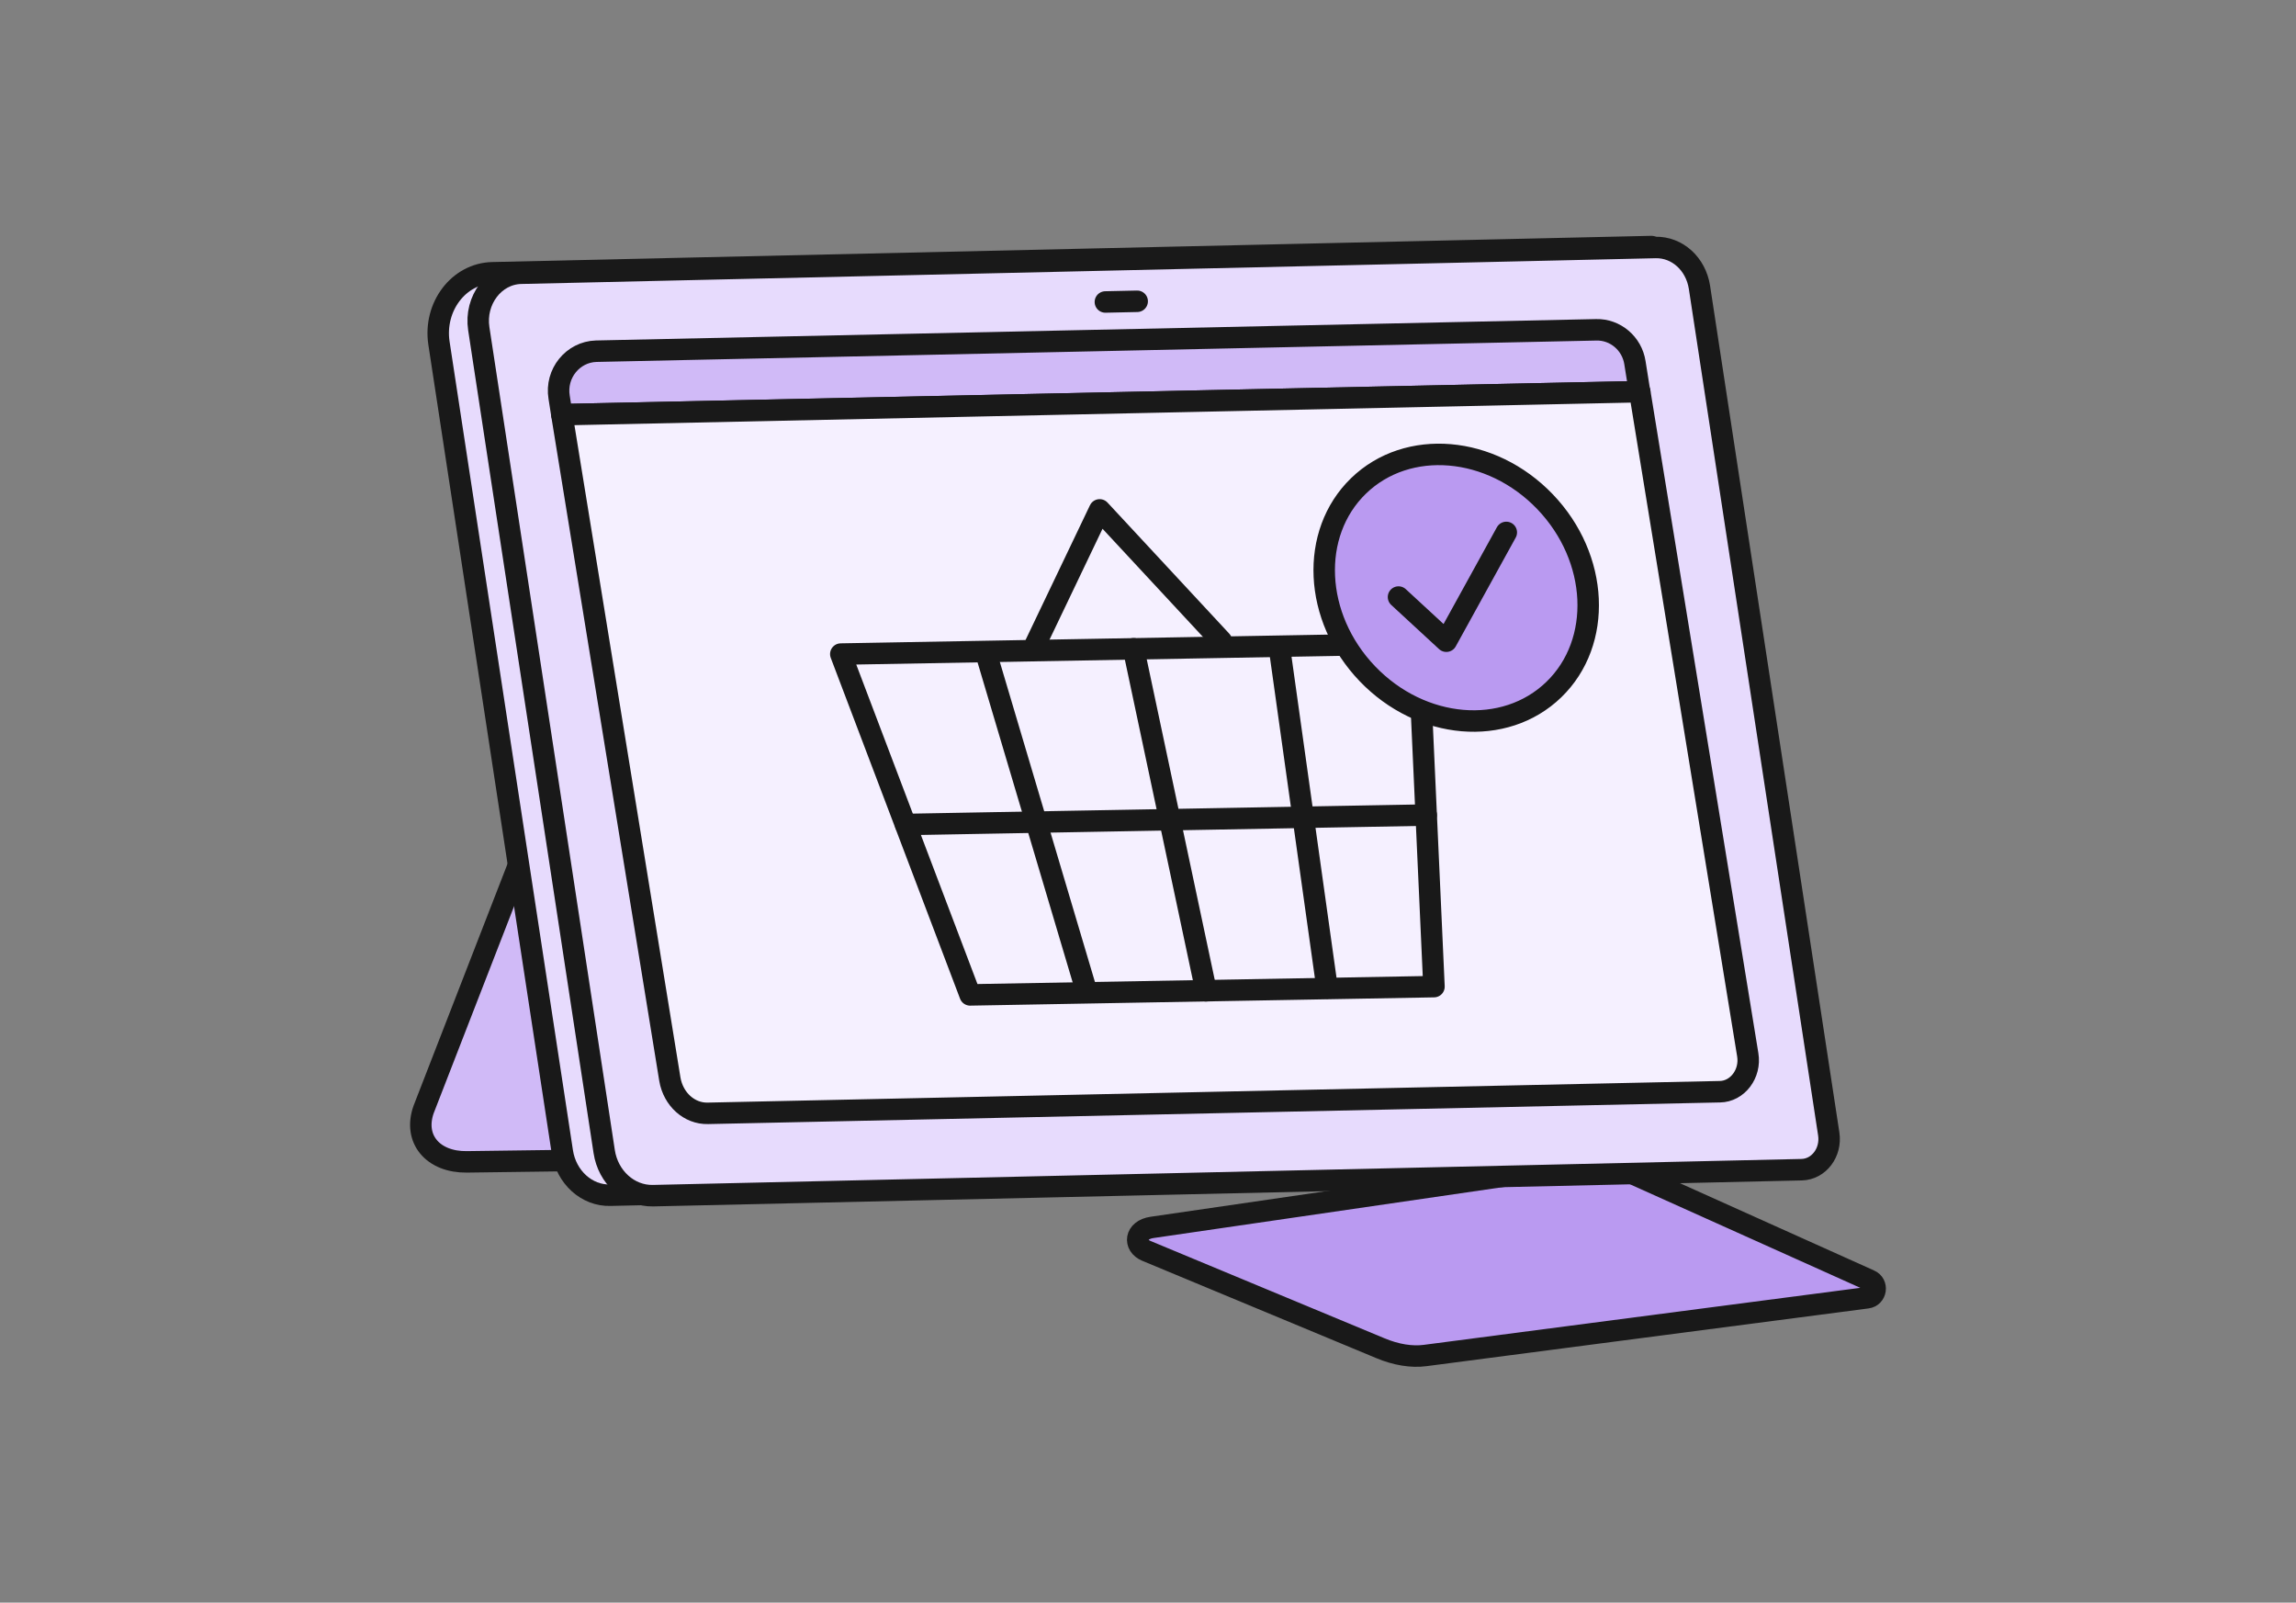
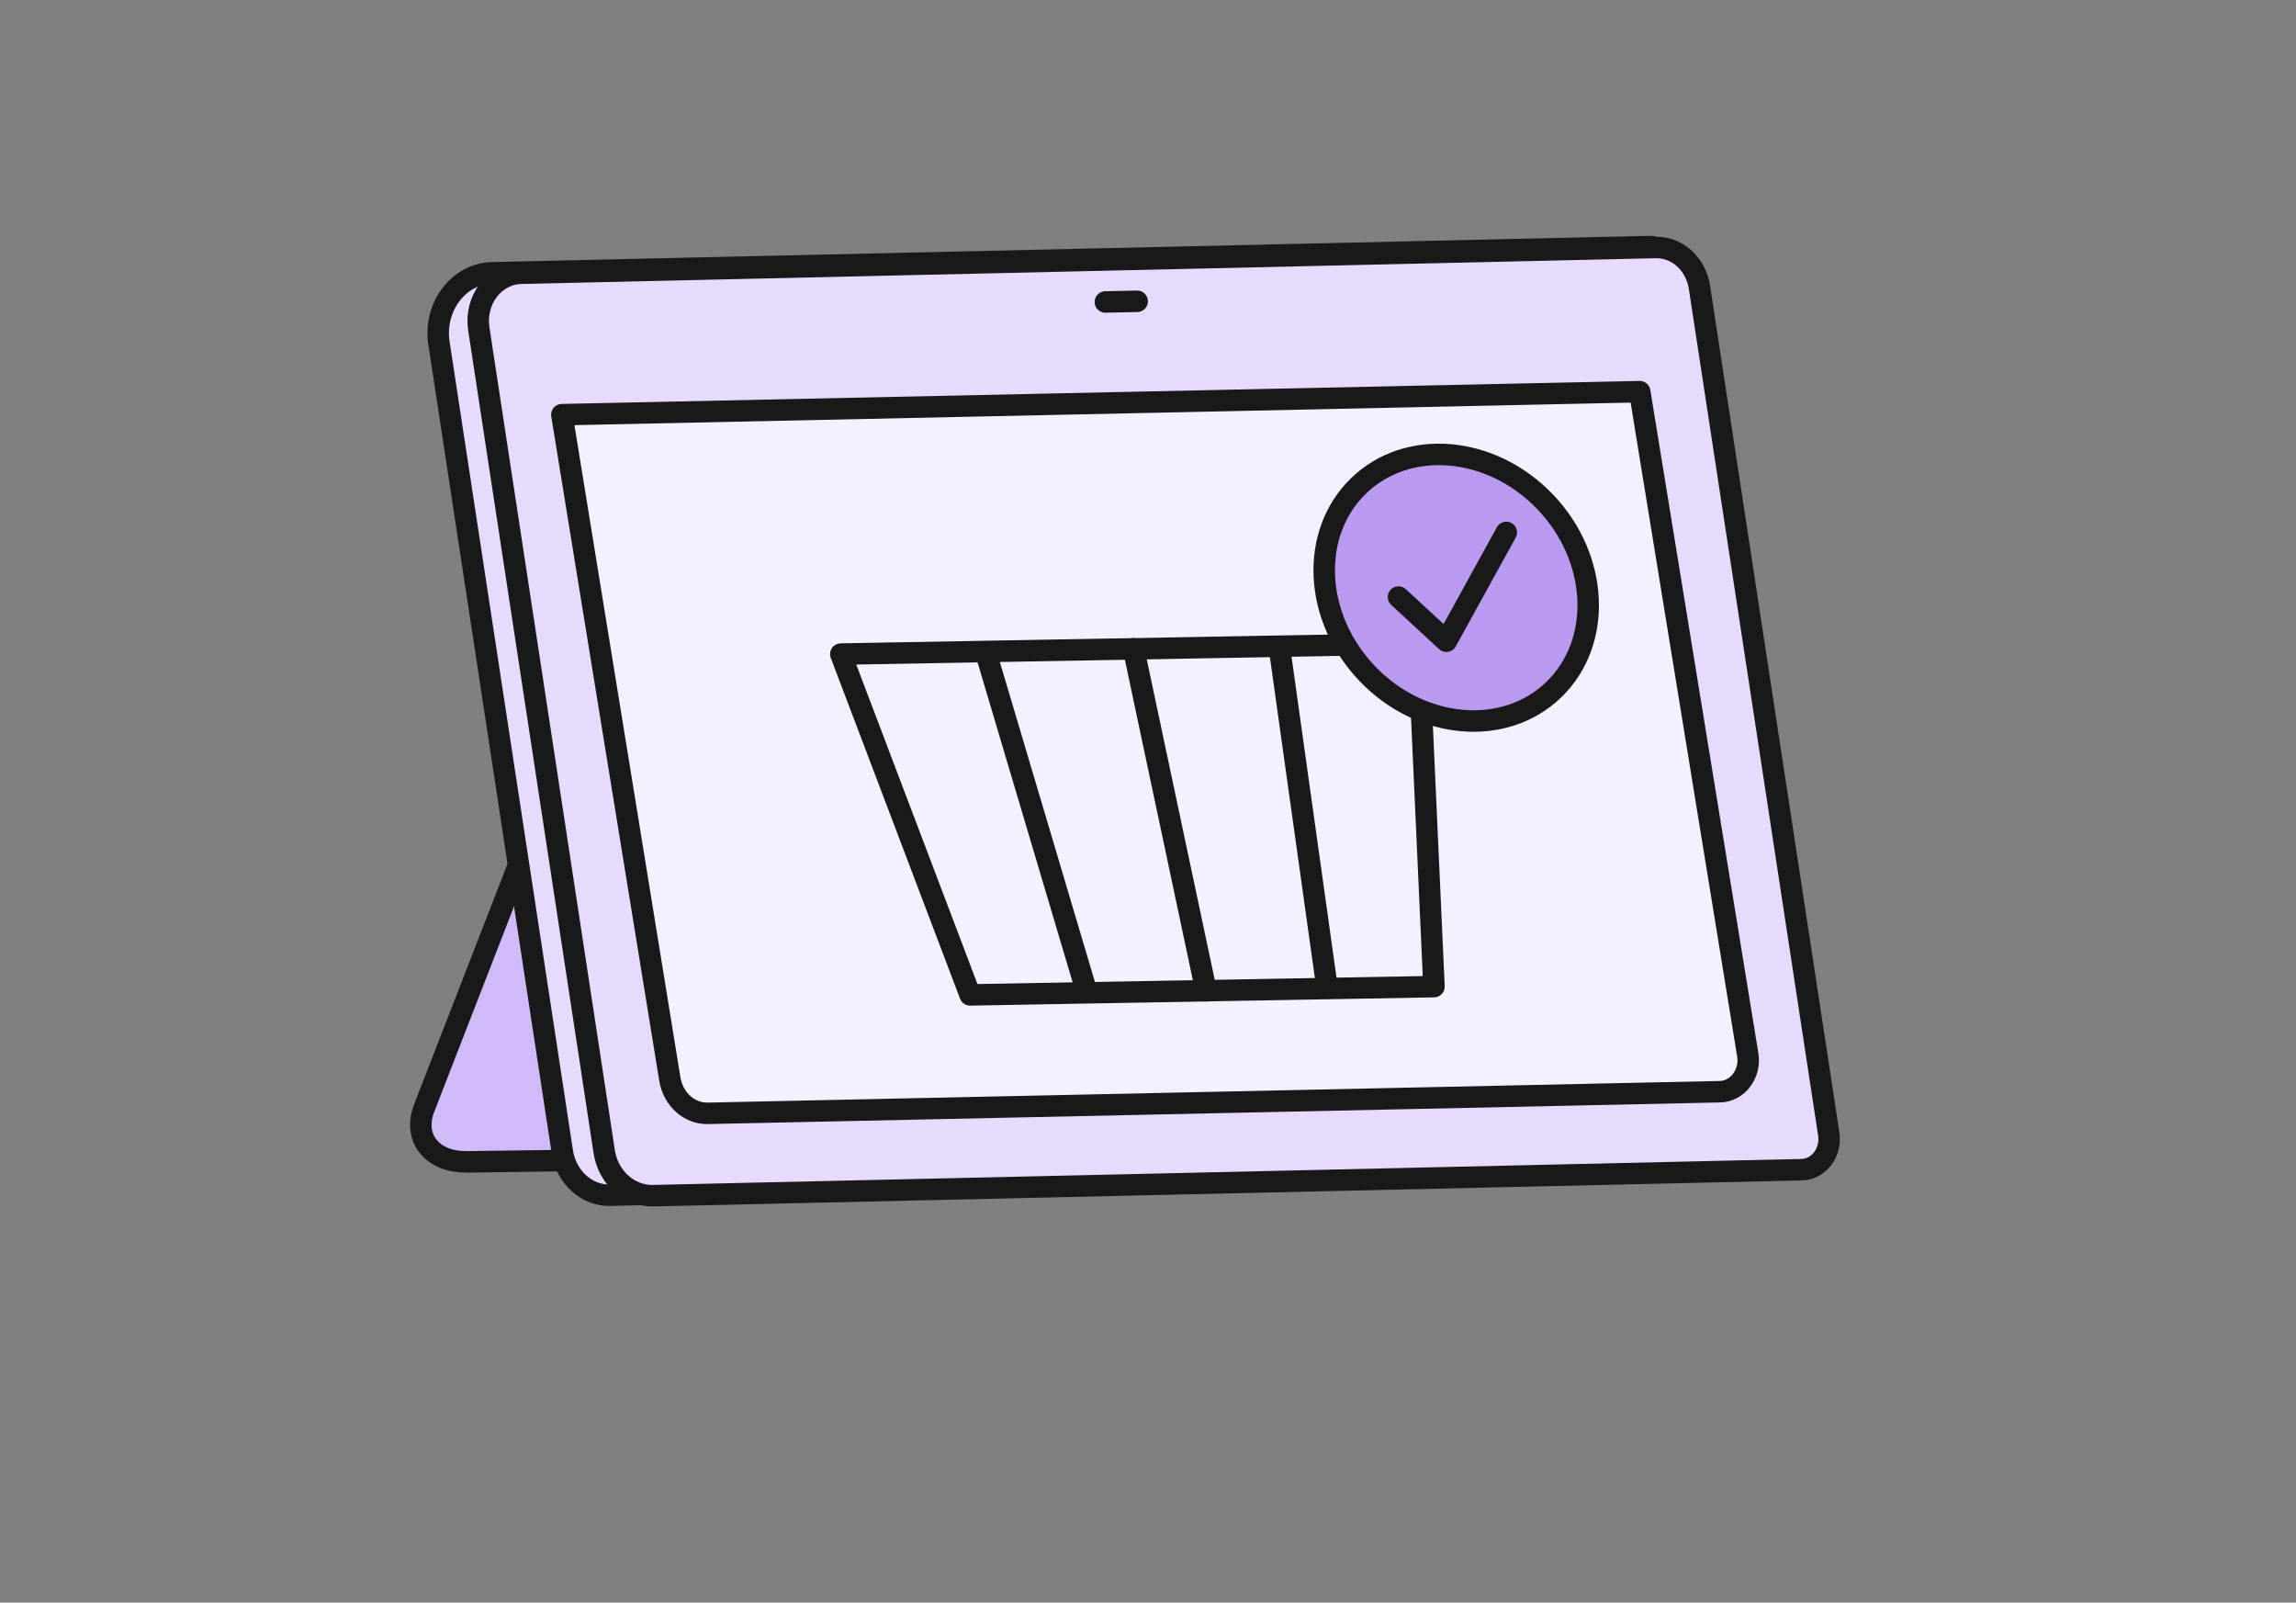
<svg xmlns="http://www.w3.org/2000/svg" width="278" height="194" viewBox="0 0 278 194" fill="none">
  <rect x="0" y="0" width="278" height="194" fill="#808080" stroke="none" />
-   <path d="M226.385 154.98C227.41 155.425 227.188 156.956 226.08 157.095L172.574 164.083C170.939 164.306 169.027 163.999 167.115 163.192L138.797 151.416C137.245 150.776 137.384 148.883 139.49 148.577L192.414 140.866C193.688 140.699 195.185 140.949 196.653 141.617L226.385 154.98Z" fill="#BA9AF1" stroke="#191919" stroke-width="2.6" stroke-linecap="round" stroke-linejoin="round" />
  <path d="M196.85 138.778L56.532 140.644C52.431 140.699 50.02 137.888 51.295 134.296L64.263 100.918C64.706 99.749 67.172 98.858 70.054 98.83L213.115 96.909L196.85 138.751V138.778Z" fill="#D0BAF7" stroke="#191919" stroke-width="2.6" stroke-linecap="round" stroke-linejoin="round" />
  <path d="M199.952 29.846L59.634 33.02C55.533 33.103 52.485 37.14 53.15 41.538L68.085 139.419C68.556 142.509 71.05 144.764 73.904 144.68L216.965 141.423L199.952 29.846Z" fill="#E7DBFD" stroke="#191919" stroke-width="2.6" stroke-linecap="round" stroke-linejoin="round" />
  <path d="M200.45 29.958L63.069 33.076C59.855 33.16 57.444 36.333 57.971 39.785L73.155 139.392C73.626 142.509 76.148 144.792 79.057 144.737L218.156 141.591C220.234 141.535 221.758 139.503 221.426 137.276L205.77 34.774C205.327 31.935 203.083 29.902 200.45 29.958Z" fill="#E7DBFD" stroke="#191919" stroke-width="2.6" stroke-linecap="round" stroke-linejoin="round" />
-   <path d="M198.54 47.413L68.031 50.197L67.698 48.081C67.227 45.214 69.361 42.597 72.187 42.513L193.275 39.924C195.575 39.868 197.598 41.567 197.958 43.905L198.512 47.385L198.54 47.413Z" fill="#D0BAF7" stroke="#191919" stroke-width="2.6" stroke-linecap="round" stroke-linejoin="round" />
  <path d="M208.209 132.153L85.708 134.77C83.463 134.826 81.524 133.072 81.108 130.65L68.029 50.197L198.538 47.413L211.617 127.671C212.005 129.982 210.37 132.125 208.237 132.153H208.209Z" fill="#F5F0FF" stroke="#191919" stroke-width="2.6" stroke-linecap="round" stroke-linejoin="round" />
  <path d="M133.84 36.555L137.691 36.471" stroke="#191919" stroke-width="2.6" stroke-linecap="round" stroke-linejoin="round" />
  <path d="M173.626 119.431L117.46 120.433L101.805 79.176L171.742 77.923L173.626 119.431Z" stroke="#191919" stroke-width="2.6" stroke-linecap="round" stroke-linejoin="round" />
-   <path d="M125.359 78.007L133.146 61.722L147.887 77.59" stroke="#191919" stroke-width="2.6" stroke-linecap="round" stroke-linejoin="round" />
  <path d="M131.593 120.126L119.346 78.925" stroke="#191919" stroke-width="2.6" stroke-linecap="round" stroke-linejoin="round" />
  <path d="M160.688 119.598L154.896 78.285" stroke="#191919" stroke-width="2.6" stroke-linecap="round" stroke-linejoin="round" />
  <path d="M146.032 119.933L137.248 78.537" stroke="#191919" stroke-width="2.6" stroke-linecap="round" stroke-linejoin="round" />
-   <path d="M109.648 99.804L172.686 98.664" stroke="#191919" stroke-width="2.6" stroke-linecap="round" stroke-linejoin="round" />
  <path d="M188.137 83.476C194.079 77.728 193.603 67.546 187.075 60.735C180.546 53.925 170.438 53.063 164.496 58.812C158.555 64.56 159.031 74.741 165.559 81.552C172.087 88.363 182.196 89.224 188.137 83.476Z" fill="#BA9AF1" stroke="#191919" stroke-width="2.6" stroke-linecap="round" stroke-linejoin="round" />
-   <path d="M169.332 72.273L175.123 77.618L182.383 64.45" fill="#BA9AF1" />
  <path d="M169.332 72.273L175.123 77.618L182.383 64.45" stroke="#191919" stroke-width="2.6" stroke-linecap="round" stroke-linejoin="round" />
</svg>